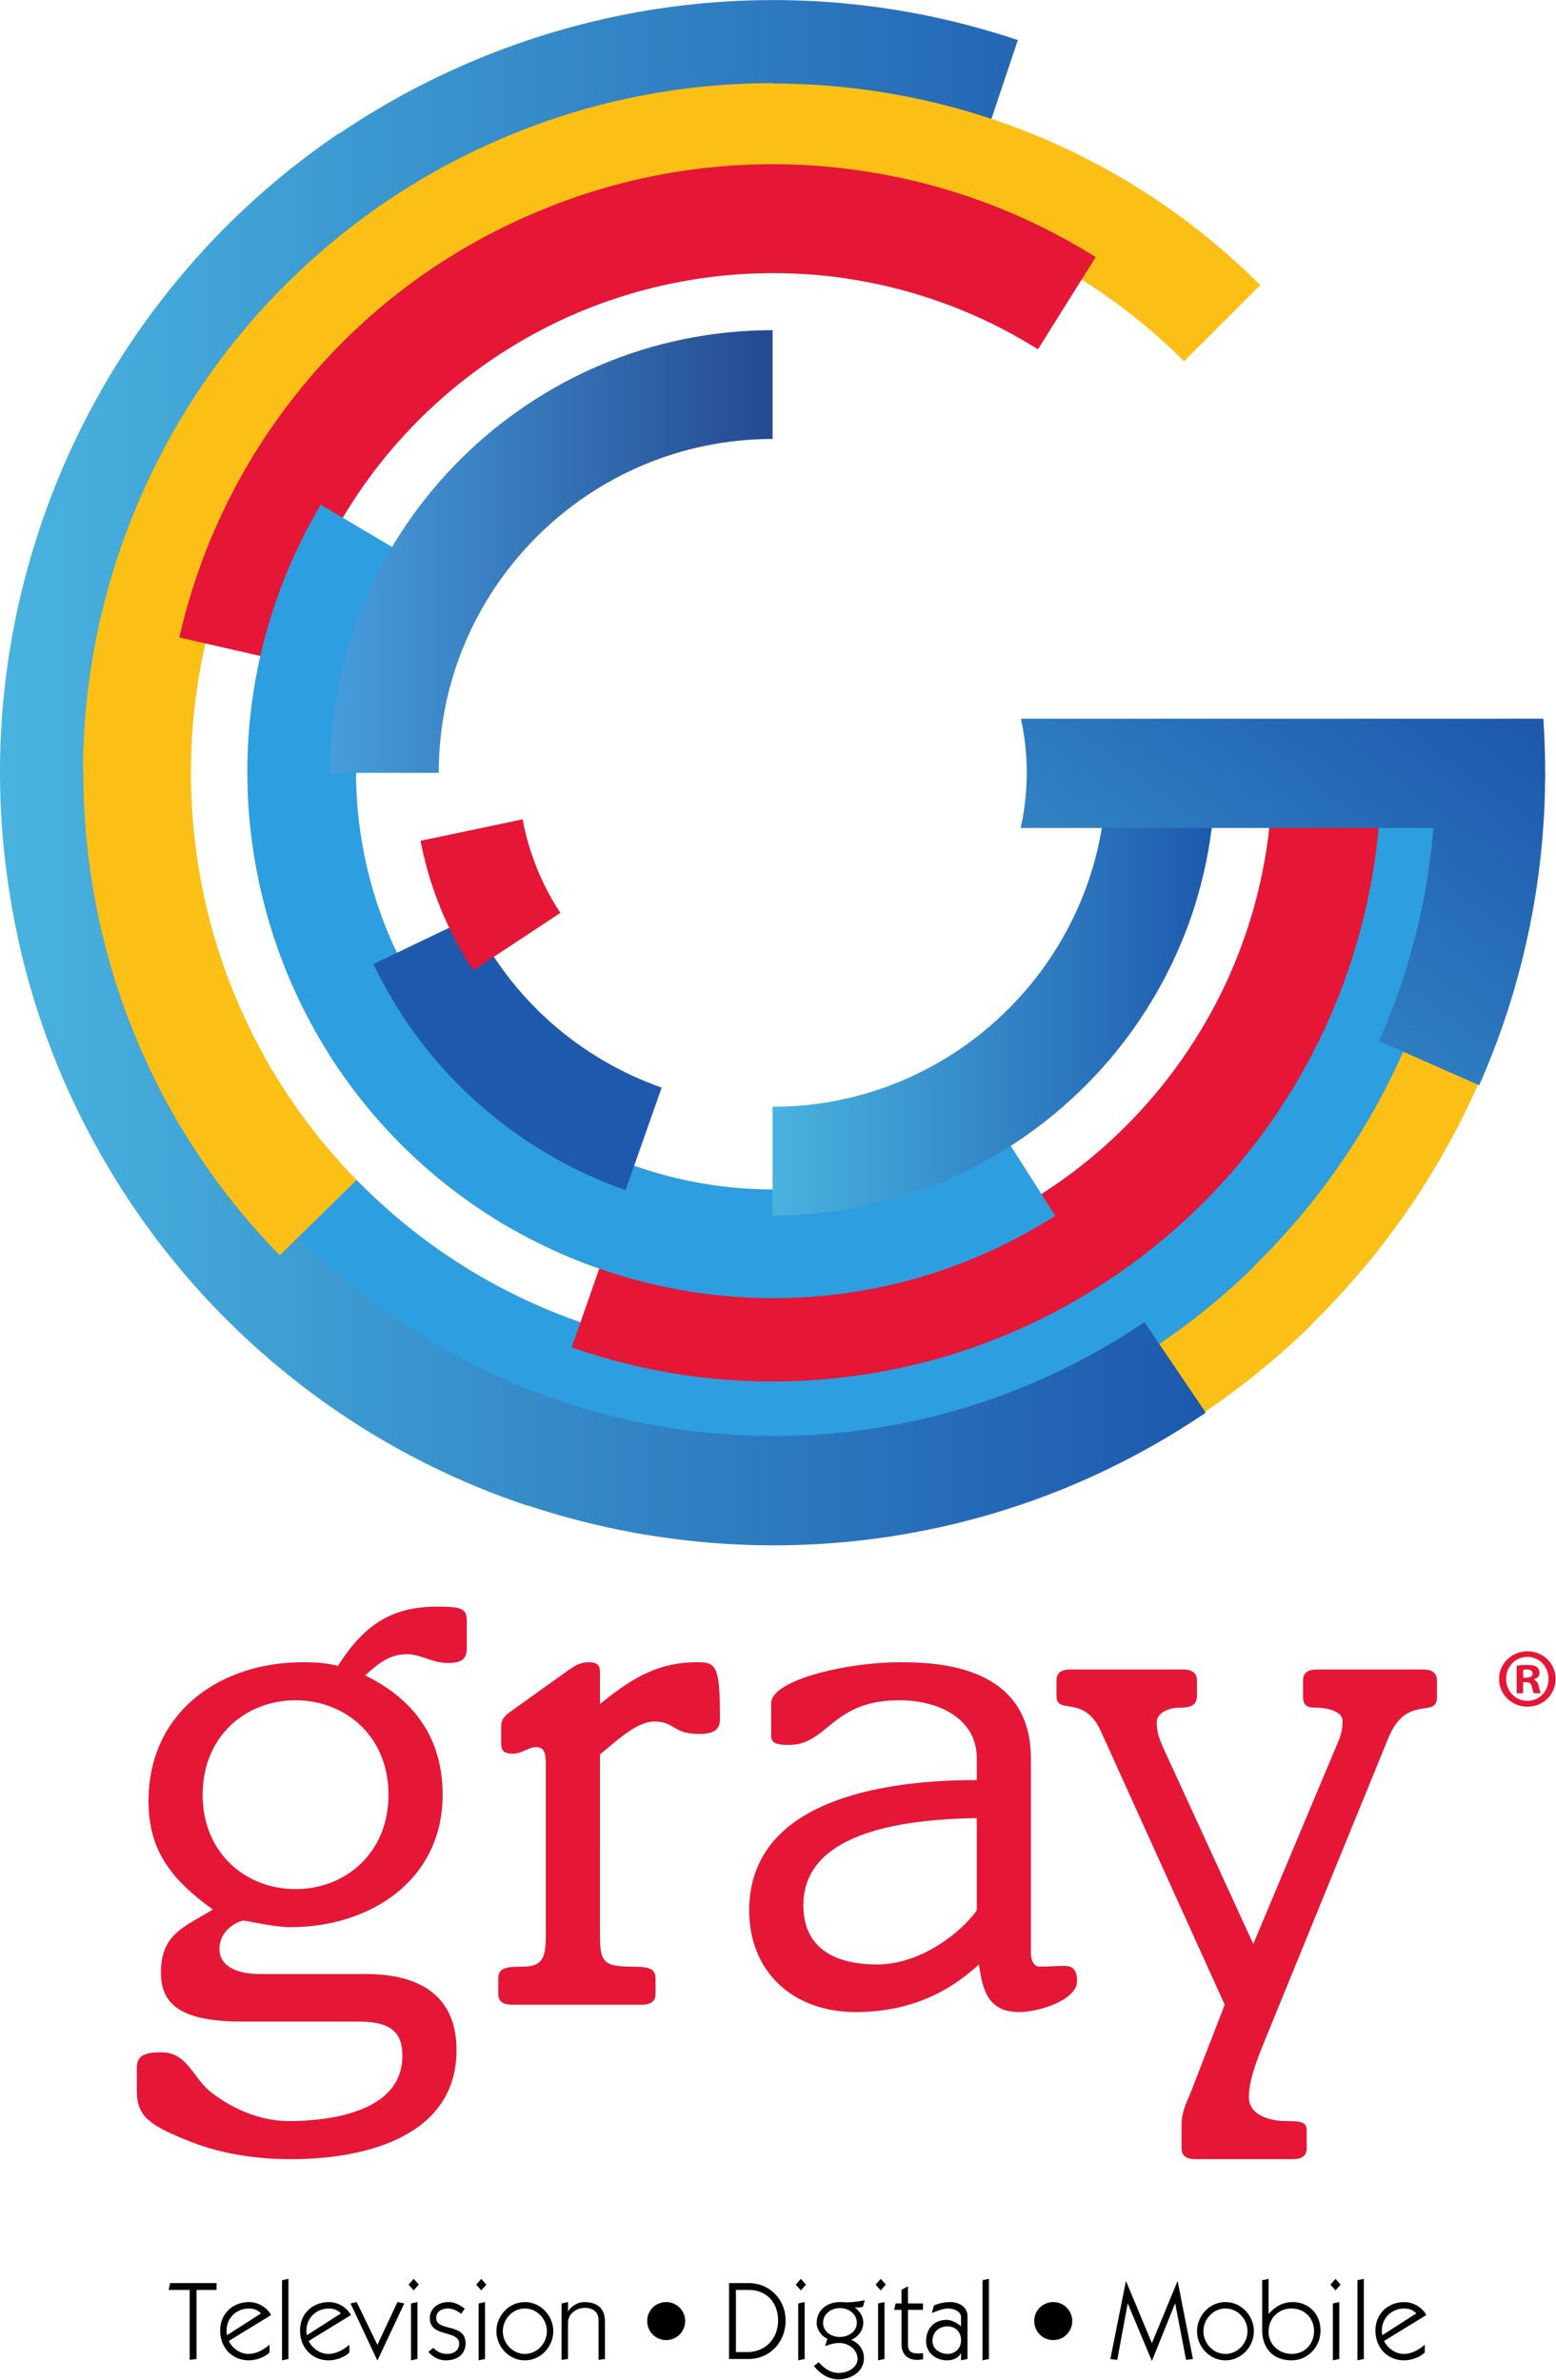
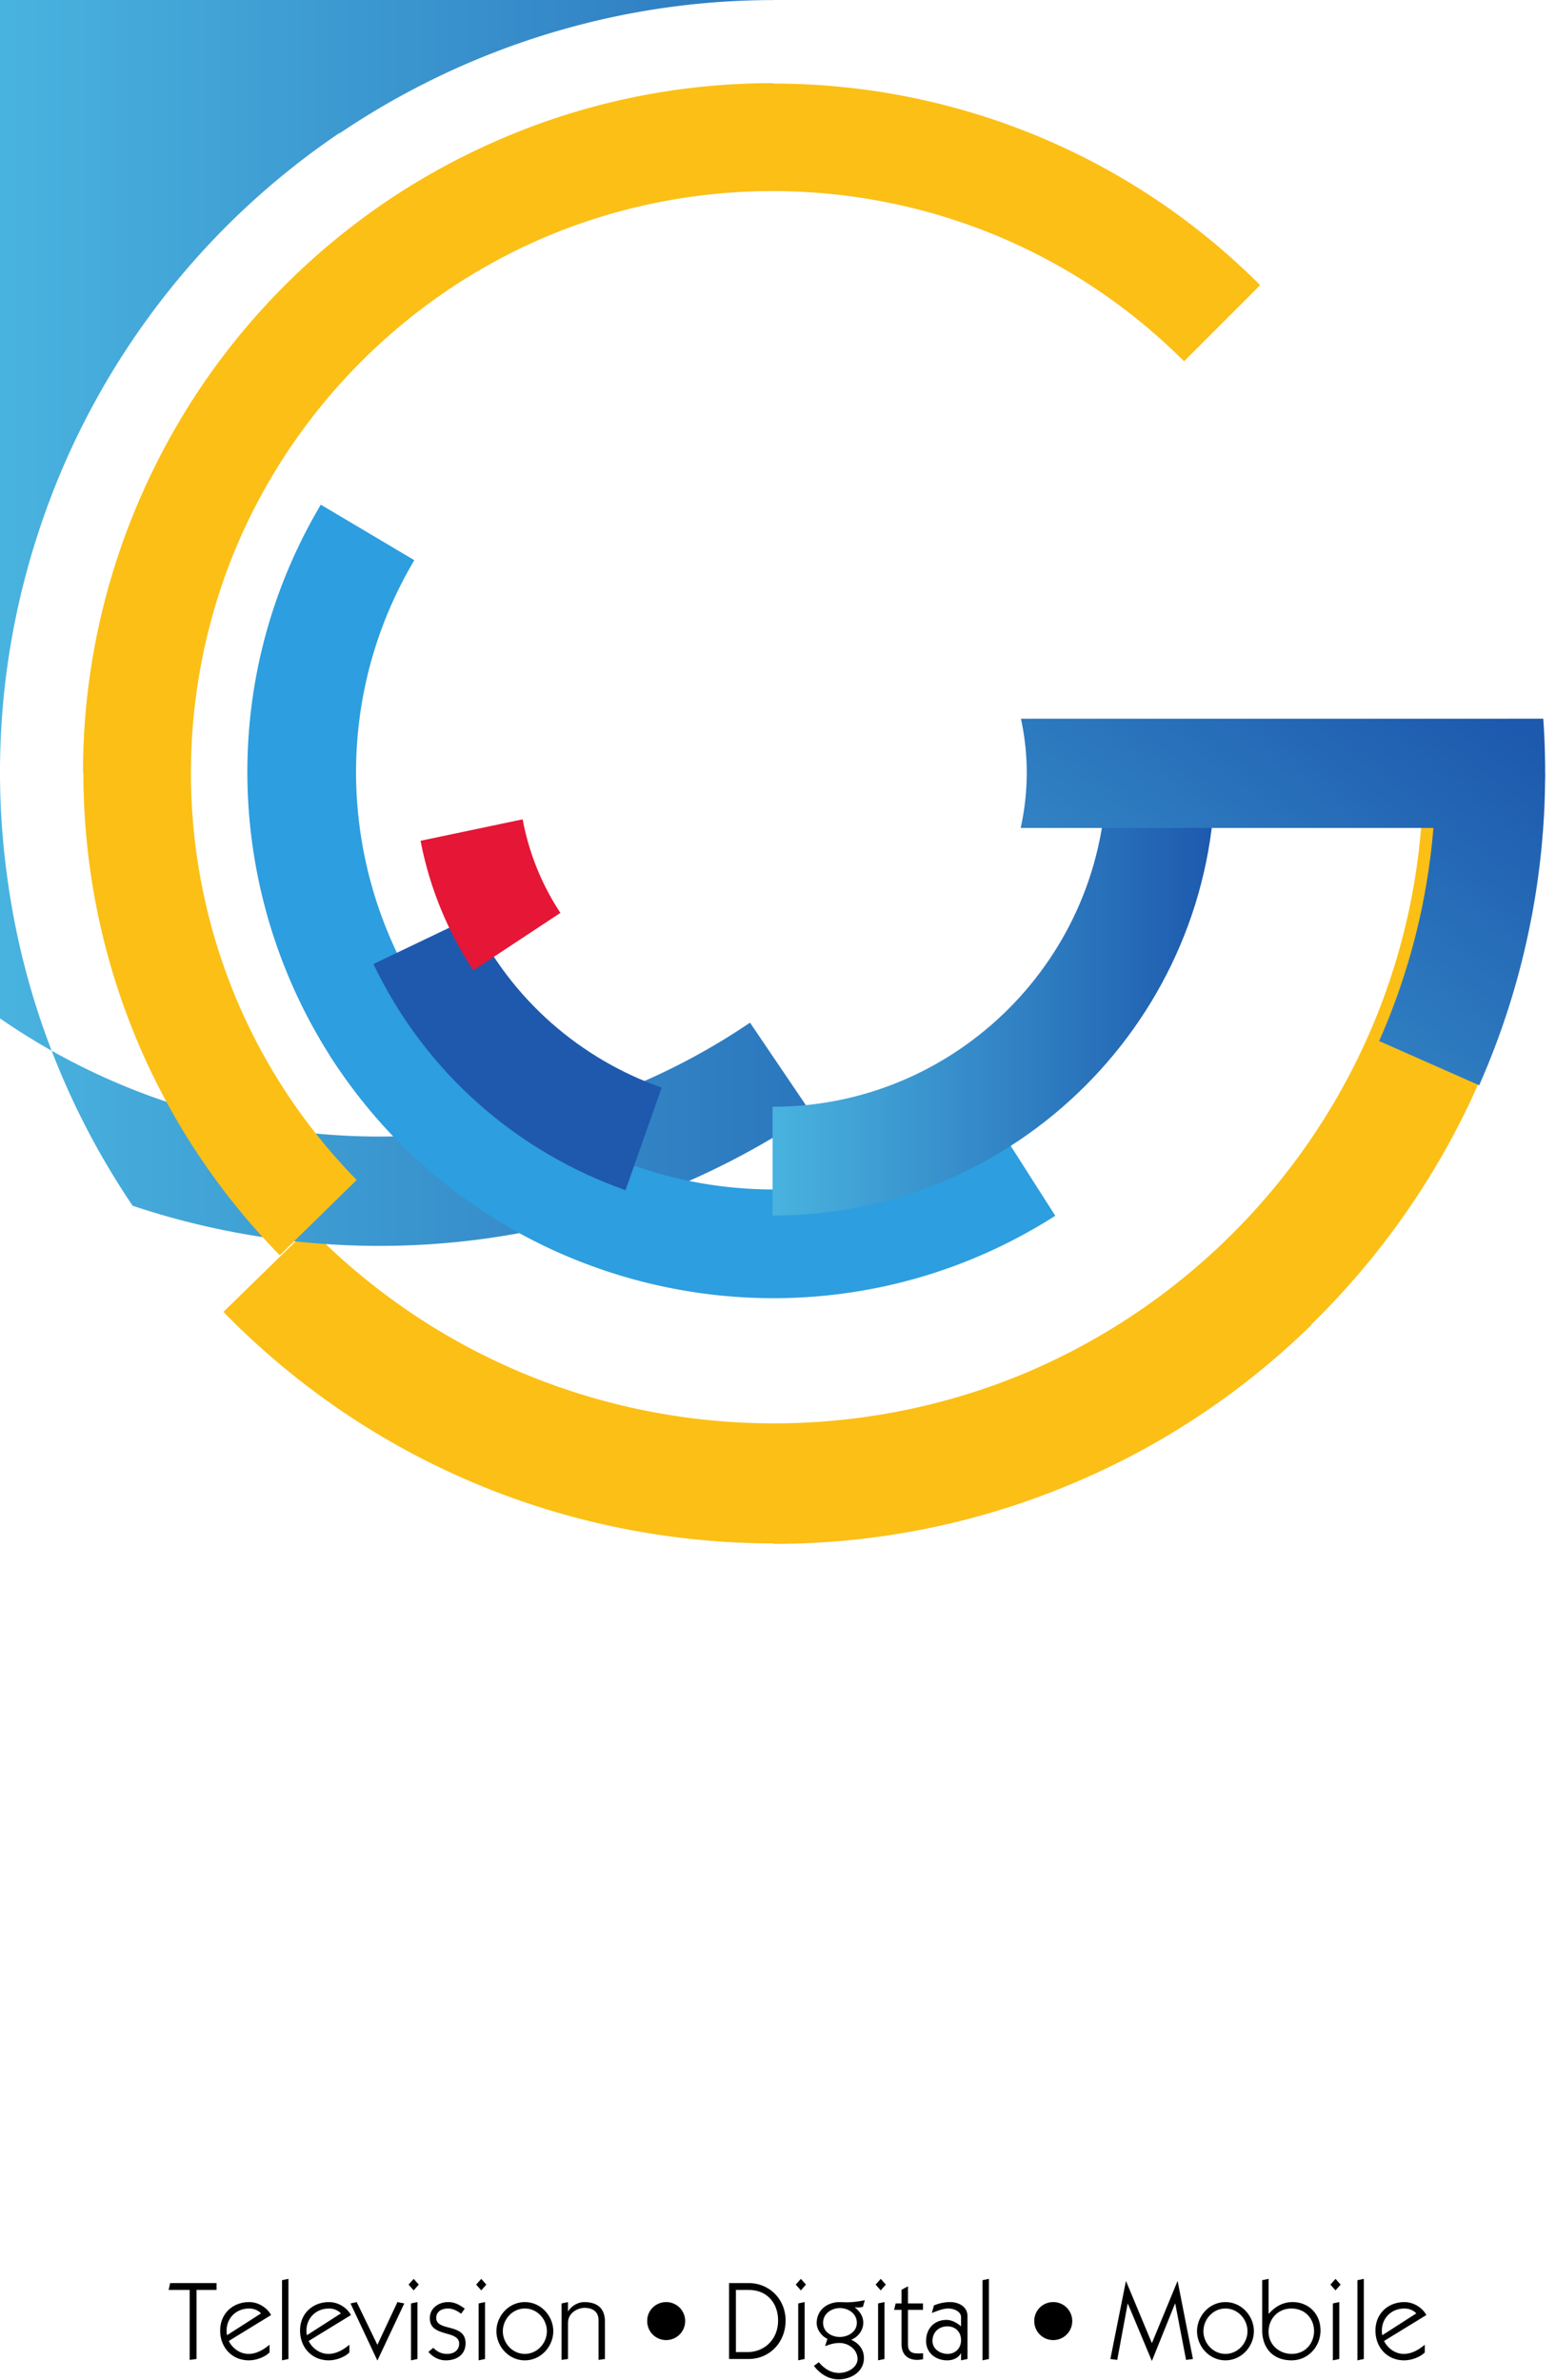
<svg xmlns="http://www.w3.org/2000/svg" xmlns:ns1="http://sodipodi.sourceforge.net/DTD/sodipodi-0.dtd" xmlns:ns2="http://www.inkscape.org/namespaces/inkscape" xmlns:xlink="http://www.w3.org/1999/xlink" height="215.722" viewBox="0 0 343.757 525.578" width="141.074" version="1.1" id="svg235" ns1:docname="4.svg" ns2:version="1.2.2 (732a01da63, 2022-12-09)" ns2:export-filename="destination_logo.png" ns2:export-xdpi="96" ns2:export-ydpi="96">
  <defs id="defs239" />
  <ns1:namedview id="namedview237" pagecolor="#ffffff" bordercolor="#000000" borderopacity="0.25" ns2:showpageshadow="2" ns2:pageopacity="0.0" ns2:pagecheckerboard="0" ns2:deskcolor="#d1d1d1" showgrid="false" ns2:zoom="1.906778" ns2:cx="133.209" ns2:cy="185.39127" ns2:window-width="1573" ns2:window-height="638" ns2:window-x="0" ns2:window-y="38" ns2:window-maximized="0" ns2:current-layer="svg235" />
  <linearGradient id="a">
    <stop offset="0" stop-color="#49b3df" id="stop182" />
    <stop offset="1" stop-color="#1d59ad" id="stop184" />
  </linearGradient>
  <linearGradient id="e" gradientTransform="matrix(62.81,-80.94,80.94,62.81,117.803,165.104)" gradientUnits="userSpaceOnUse" spreadMethod="pad" x1="0" x2="1" xlink:href="#a" y1="0" y2="0" />
  <linearGradient id="d" gradientUnits="userSpaceOnUse" spreadMethod="pad" x1="-592.963" x2="-437.974" xlink:href="#a" y1="467.925" y2="467.925" gradientTransform="matrix(0.354,0,0,0.354,305.858,-42.471)" />
  <linearGradient id="c" gradientUnits="userSpaceOnUse" spreadMethod="pad" x1="-747.972" x2="-592.968" y1="312.929" y2="312.929" gradientTransform="matrix(0.354,0,0,0.354,305.858,-42.471)">
    <stop offset="0" stop-color="#469ddc" id="stop189" />
    <stop offset="1" stop-color="#244990" id="stop191" />
  </linearGradient>
  <linearGradient id="b" gradientTransform="matrix(149.598,0,0,-149.598,-0.1,97.871)" gradientUnits="userSpaceOnUse" spreadMethod="pad" x1="0" x2="1" xlink:href="#a" y1="0" y2="0" />
  <g aria-label="MARKETING" style="line-height:1.25;-inkscape-font-specification:'Gotham Medium, Normal';font-variant-ligatures:normal;font-variant-caps:normal;font-variant-numeric:normal;font-variant-east-asian:normal" font-style="normal" font-variant="normal" font-weight="400" font-stretch="normal" font-size="113.551px" font-family="'Gotham Medium'" letter-spacing="0" word-spacing="0" fill="#000000" fill-opacity="1" stroke="none" stroke-width="2.839" id="g233" transform="translate(-1.7552148e-4,-3.299)" />
  <g id="g394" transform="matrix(1.781,0,0,1.781,-1.0358858e-8,0.018)">
    <g fill="#e51636" id="g197" transform="translate(-1.7551112e-4,-3.299)">
-       <path d="m 36.665,237.546 c 6.17,0 11.526,-4.449 11.526,-11.71 0,-7.26 -5.356,-11.708 -11.526,-11.708 -6.172,0 -11.529,4.447 -11.529,11.708 0,7.261 5.357,11.71 11.529,11.71 m 8.71,10.53 c 6.72,0 11.256,2.718 11.256,9.434 0,10.622 -11.162,13.53 -20.513,13.53 -4.9,0 -9.257,-0.823 -12.978,-2.364 -4.447,-1.817 -6.17,-2.9 -6.17,-6.082 v -2.812 c 0,-1.45 0.724,-1.998 2.993,-1.998 3.359,0 3.903,3.18 6.266,4.991 2.812,2.18 6.26,3.54 9.618,3.54 4.72,0 14.067,-0.997 14.067,-8.079 0,-2.54 -0.997,-4.261 -5.354,-4.261 H 30.13 c -7.353,0 -10.167,-1.905 -10.167,-6.083 0,-4.72 2.814,-5.627 6.446,-7.805 -4.994,-3.631 -7.987,-7.173 -7.987,-13.433 0,-11.074 8.894,-17.244 19.15,-17.244 1.634,0 2.904,0.092 4.356,0.453 3.36,-5.355 6.99,-7.349 12.252,-7.349 3.177,0 3.723,0.27 3.723,1.81 v 3.361 c 0,1.452 -0.82,1.817 -2.361,1.817 -1.996,0 -3.269,-1.089 -5.083,-1.089 -2.36,0 -3.811,1.45 -5.171,2.628 6.17,2.993 9.62,7.897 9.62,14.795 0,10.62 -8.986,16.429 -18.88,16.429 -2.087,0 -5.445,-0.814 -5.808,-0.814 -0.363,0 -2.996,0.901 -2.996,3.538 0,2.175 2.27,3.087 4.992,3.087 z m 29.047,-4.632 c 0,3.27 0.634,3.721 4.086,3.721 2.266,0 2.812,0.367 2.812,1.544 v 1.817 c 0,0.905 -0.546,1.357 -1.727,1.357 H 63.532 c -1.18,0 -1.727,-0.452 -1.727,-1.357 v -1.817 c 0,-1.177 0.546,-1.544 2.814,-1.544 2.36,0 3.087,-0.634 3.087,-3.721 v -21.512 c 0,-1.539 -0.363,-1.996 -1.27,-1.996 -0.818,0 -1.724,0.818 -2.815,0.818 -1.09,0 -1.451,-0.36 -1.451,-1.272 v -2.084 c 0,-0.636 0.181,-1.183 1.09,-1.817 l 6.986,-4.994 c 1,-0.725 1.725,-1.178 2.726,-1.178 0.997,0 1.45,0.269 1.45,1.178 v 3.995 c 3.356,-2.633 6.625,-5.173 12.071,-5.173 2.36,0 2.814,0.453 2.814,6.988 0,1.272 -0.545,1.906 -2.635,1.906 -3.264,0 -2.901,-1.541 -5.533,-1.541 -2.268,0 -4.994,2.72 -6.717,4.082 z m 46.743,-14.702 c -12.347,0.182 -21.512,2.993 -21.512,10.8 0,5.537 4.176,7.35 9.165,7.35 5.449,0 10.532,-4.08 12.347,-6.717 z m 6.714,16.7 c 0,1.089 0.453,1.723 1.089,1.723 0.91,0 1.996,-0.09 3.087,-0.09 1.089,0 1.544,0.542 1.544,1.906 0,2.27 -4.631,3.813 -7.172,3.813 -3.81,0 -4.536,-2.632 -4.991,-5.903 -4.176,3.818 -9.076,5.903 -15.34,5.903 -7.626,0 -13.16,-4.904 -13.16,-12.62 0,-12.429 13.797,-16.152 28.229,-16.152 v -2.724 c 0,-4.72 -4.45,-7.17 -9.622,-7.17 -8.44,0 -8.805,5.54 -13.705,5.54 -1.816,0 -2.18,-0.366 -2.18,-1.184 v -3.997 c 0,-2.805 9.078,-5.077 16.158,-5.077 5.99,0 16.063,1.09 16.063,11.982 z m 38.024,-25.959 c 0.542,-1.181 0.632,-1.994 0.632,-2.812 0,-1.091 -1.631,-1.635 -3.538,-1.635 -0.999,0 -1.362,-0.455 -1.362,-1.36 v -1.994 c 0,-0.91 0.545,-1.369 1.725,-1.369 h 13.16 c 1.18,0 1.727,0.46 1.727,1.369 v 2.088 c 0,2.72 -3.815,-0.547 -6.084,5.168 l -15.611,38.21 c -0.907,2.269 -1.633,4.36 -1.633,6.267 0,1.721 1.817,2.9 4.72,2.9 1.996,0 2.449,0.185 2.449,1.272 v 2.09 c 0,0.905 -0.542,1.36 -1.723,1.36 h -12.073 c -1.18,0 -1.723,-0.455 -1.723,-1.36 v -3 c 0,-1.63 0.818,-3.082 1.27,-4.26 l 4.084,-10.533 -15.337,-33.855 c -2.088,-4.712 -5.536,-1.994 -5.536,-4.443 v -1.904 c 0,-0.91 0.542,-1.369 1.723,-1.369 h 13.975 c 1.18,0 1.727,0.46 1.727,1.369 v 1.904 c 0,0.995 -0.546,1.45 -1.996,1.45 -1.817,0 -2.995,0.817 -2.995,1.816 0,1.36 0.363,2.086 0.813,3.177 l 11.166,24.321 z" id="path195" />
-     </g>
+       </g>
    <path d="m 191.45,96.041 -14.897,-0.011 c -0.024,33.47 -20.557,62.218 -49.682,74.347 -29.528,12.21 -64.842,6.106 -88.493,-18.126 l -10.664,10.41 c 18.655,19.11 43.433,28.696 68.237,28.715 v 0.053 a 94.998,94.998 0 0 0 36.588,-7.271 c 10.927,-4.51 21.183,-11.134 30.146,-19.885 l -0.037,-0.034 c 17.744,-17.33 28.786,-41.495 28.803,-68.198" fill="#fbbf16" stroke-width="0.354" id="path199" />
-     <path d="m 181.369,95.866 -13.352,-0.007 c -0.019,29.994 -18.422,55.758 -44.522,66.627 -26.464,10.944 -58.115,5.468 -79.31,-16.24 l -9.552,9.323 c 16.714,17.127 38.92,25.722 61.149,25.737 v 0.047 c 11.61,0.007 22.686,-2.315 32.788,-6.52 a 85.018,85.018 0 0 0 27.02,-17.816 l -0.032,-0.033 c 15.903,-15.529 25.796,-37.186 25.811,-61.118" fill="#2d9edf" stroke-width="0.354" id="path201" />
-     <path d="m 42.122,16.507 -0.024,-0.038 a 95.419,95.419 0 0 0 -23.068,22.032 95.517,95.517 0 0 0 -14.069,26.896 c -4.823,14.409 -6.014,29.165 -4.073,43.288 1.902,14.214 7.03,28.21 15.602,40.869 a 95.402,95.402 0 0 0 21.36,22.564 95.126,95.126 0 0 0 27.566,14.57 l 0.013,-0.037 c 27.344,9.118 58.484,5.888 84.14,-11.49 l -7.607,-11.233 c -29.923,20.267 -68.542,18.124 -95.872,-2.585 -17.448,-13.264 -28.825,-33.025 -31.763,-54.507 -2.844,-21.275 2.735,-43.12 15.762,-60.468 20.711,-27.491 57.464,-40.072 91.856,-28.56 l 4.31,-12.866 A 95.31,95.31 0 0 0 95.92,-0.022 c -19.347,0 -38.081,5.91 -53.798,16.53" fill="url(#b)" stroke-width="0.354" id="path203" style="fill:url(#b)" />
+     <path d="m 42.122,16.507 -0.024,-0.038 a 95.419,95.419 0 0 0 -23.068,22.032 95.517,95.517 0 0 0 -14.069,26.896 c -4.823,14.409 -6.014,29.165 -4.073,43.288 1.902,14.214 7.03,28.21 15.602,40.869 l 0.013,-0.037 c 27.344,9.118 58.484,5.888 84.14,-11.49 l -7.607,-11.233 c -29.923,20.267 -68.542,18.124 -95.872,-2.585 -17.448,-13.264 -28.825,-33.025 -31.763,-54.507 -2.844,-21.275 2.735,-43.12 15.762,-60.468 20.711,-27.491 57.464,-40.072 91.856,-28.56 l 4.31,-12.866 A 95.31,95.31 0 0 0 95.92,-0.022 c -19.347,0 -38.081,5.91 -53.798,16.53" fill="url(#b)" stroke-width="0.354" id="path203" style="fill:url(#b)" />
    <path d="m 95.835,10.327 v -0.047 c -12.58,0 -24.536,2.73 -35.303,7.63 a 85.113,85.113 0 0 0 -24.52,16.78 l -0.007,-0.008 c -0.14,0.141 -0.277,0.282 -0.418,0.42 -0.077,0.08 -0.158,0.154 -0.235,0.23 l 10e-4,0.004 a 85.01,85.01 0 0 0 -16.601,23.42 c -0.007,0.008 -0.007,0.013 -0.013,0.017 -0.24,0.5 -0.472,1 -0.7,1.503 -0.122,0.267 -0.244,0.532 -0.363,0.803 -0.105,0.241 -0.212,0.478 -0.316,0.72 a 85.06,85.06 0 0 0 -7.062,34.015 h 0.046 c 0,21.597 8.094,43.21 24.36,59.828 l 9.541,-9.338 c -20.775,-21.228 -25.769,-52.114 -15.147,-77.99 0.012,-0.027 0.023,-0.057 0.034,-0.085 0.156,-0.376 0.318,-0.75 0.482,-1.12 0.111,-0.263 0.227,-0.53 0.344,-0.793 0.062,-0.139 0.126,-0.277 0.19,-0.418 7.235,-15.827 20.026,-28.602 35.865,-35.814 0.196,-0.09 0.393,-0.175 0.591,-0.265 0.263,-0.113 0.53,-0.23 0.794,-0.35 26.326,-11.244 58.028,-6.144 79.477,15.304 l 9.441,-9.441 c -16.675,-16.676 -38.582,-25.009 -60.482,-25.004" fill="#fbbf16" stroke-width="0.354" id="path205" />
-     <path d="m 106.848,34.813 c 0.316,0.056 0.634,0.12 0.95,0.18 0.14,0.028 0.281,0.051 0.422,0.081 0.449,0.094 0.897,0.188 1.345,0.292 a 61.656,61.656 0 0 1 19.185,7.919 l 7.163,-11.426 a 75.116,75.116 0 0 0 -23.29,-9.63 c -0.005,0 -0.008,0 -0.012,-0.005 a 71.018,71.018 0 0 0 -1.73,-0.37 c -0.14,-0.032 -0.285,-0.055 -0.428,-0.085 a 66.67,66.67 0 0 0 -2.197,-0.397 75.06,75.06 0 0 0 -41.369,4.765 75.07,75.07 0 0 0 -31.189,24.067 c -0.028,0.038 -0.055,0.075 -0.081,0.113 -0.286,0.374 -0.568,0.754 -0.848,1.14 -0.155,0.216 -0.313,0.434 -0.465,0.654 l -0.48,0.676 a 109.75,109.75 0 0 0 -0.959,1.414 75.039,75.039 0 0 0 -10.617,24.825 l 13.147,3.001 a 61.734,61.734 0 0 1 8.725,-20.392 l 0.13,-0.197 c 0.218,-0.327 0.44,-0.649 0.66,-0.967 0.126,-0.18 0.254,-0.363 0.382,-0.542 a 85.352,85.352 0 0 1 1.155,-1.578 62.403,62.403 0 0 1 25.596,-19.757 62.372,62.372 0 0 1 33.957,-3.93 c 0.282,0.051 0.566,0.1 0.848,0.15 M 98.606,157.743 a 78.49,78.49 0 0 1 -0.967,0.036 c -0.143,0.005 -0.286,0.008 -0.427,0.008 a 61.69,61.69 0 0 1 -21.84,-3.456 l -4.452,12.728 a 75.046,75.046 0 0 0 24.84,4.234 h 0.013 c 0.594,0 1.18,-0.007 1.772,-0.02 0.143,0 0.288,-0.006 0.433,-0.01 0.423,-0.014 0.844,-0.03 1.266,-0.048 0.32,-0.017 0.64,-0.034 0.963,-0.053 0.22,-0.011 0.438,-0.026 0.66,-0.043 14.327,-0.946 27.577,-5.905 38.627,-13.768 a 75.065,75.065 0 0 0 25.086,-30.382 c 0.017,-0.039 0.034,-0.084 0.053,-0.122 a 77.828,77.828 0 0 0 0.886,-2.043 c 0.105,-0.254 0.211,-0.506 0.312,-0.764 0.18,-0.434 0.348,-0.87 0.514,-1.305 0.034,-0.1 0.075,-0.192 0.11,-0.288 a 75.134,75.134 0 0 0 4.858,-26.56 l -13.488,-0.015 a 61.846,61.846 0 0 1 -3.474,20.405 c -0.168,0.477 -0.341,0.95 -0.519,1.416 -0.027,0.073 -0.053,0.147 -0.083,0.22 -0.14,0.367 -0.284,0.728 -0.427,1.09 l -0.252,0.614 c -0.087,0.207 -0.177,0.416 -0.265,0.62 -0.151,0.355 -0.305,0.707 -0.46,1.053 a 62.36,62.36 0 0 1 -20.636,25.053 c -9.286,6.572 -20.291,10.545 -31.77,11.324 -0.157,0.012 -0.315,0.024 -0.475,0.03 l -0.858,0.045" fill="#e51636" stroke-width="0.354" id="path207" />
    <path d="m 130.904,150.741 -7.257,-11.369 c -17.086,10.91 -38.217,10.48 -54.515,0.684 a 46.363,46.363 0 0 1 -1.764,-1.113 c -0.12,-0.077 -0.237,-0.158 -0.354,-0.235 a 57.072,57.072 0 0 1 -1.832,-1.285 c -0.088,-0.064 -0.175,-0.126 -0.263,-0.194 a 55.82,55.82 0 0 1 -1.804,-1.41 c -0.072,-0.057 -0.149,-0.123 -0.224,-0.18 a 50.319,50.319 0 0 1 -1.731,-1.5 l -0.216,-0.196 a 56.69,56.69 0 0 1 -1.637,-1.562 l -0.216,-0.22 a 50.094,50.094 0 0 1 -1.537,-1.625 c -0.073,-0.079 -0.143,-0.16 -0.216,-0.24 a 49.784,49.784 0 0 1 -1.635,-1.918 c -0.48,-0.596 -0.95,-1.198 -1.4,-1.809 -0.037,-0.051 -0.073,-0.102 -0.114,-0.153 -11.879,-16.211 -13.685,-38.63 -2.794,-56.975 l -11.602,-6.883 c -12.957,21.831 -11.654,48.236 1.123,68.322 l -0.008,0.008 a 59.18,59.18 0 0 0 1.535,2.284 c 0.02,0.026 0.034,0.051 0.052,0.077 0.256,0.36 0.512,0.726 0.777,1.08 l 0.215,0.295 c 0.224,0.305 0.455,0.61 0.686,0.911 0.106,0.141 0.217,0.28 0.322,0.419 l 0.638,0.803 c 0.133,0.164 0.263,0.324 0.397,0.486 0.203,0.246 0.404,0.491 0.609,0.733 l 0.45,0.523 c 0.199,0.23 0.395,0.452 0.598,0.68 0.162,0.18 0.318,0.36 0.478,0.532 0.201,0.222 0.406,0.444 0.607,0.66 l 0.497,0.521 c 0.207,0.218 0.416,0.433 0.626,0.645 0.166,0.17 0.335,0.34 0.501,0.508 0.216,0.21 0.432,0.425 0.65,0.634 l 0.501,0.48 c 0.229,0.214 0.453,0.427 0.679,0.632 0.17,0.156 0.34,0.308 0.508,0.466 l 0.698,0.617 a 204.875,204.875 0 0 0 1.228,1.048 c 0.181,0.147 0.358,0.295 0.54,0.444 0.235,0.19 0.472,0.376 0.71,0.564 0.193,0.153 0.383,0.303 0.58,0.454 0.224,0.171 0.448,0.344 0.674,0.515 0.218,0.158 0.433,0.322 0.65,0.478 0.202,0.154 0.405,0.299 0.61,0.442 0.252,0.175 0.504,0.359 0.758,0.532 0.16,0.113 0.322,0.222 0.484,0.333 0.306,0.205 0.613,0.414 0.925,0.617 0.09,0.06 0.181,0.12 0.275,0.177 0.724,0.47 1.458,0.933 2.208,1.381 l 0.005,-0.011 c 20.493,12.116 46.925,12.558 68.326,-1.108" fill="#2d9edf" stroke-width="0.354" id="path209" />
-     <path d="m 40.935,95.359 v 0.459 h 13.488 c 0,-22.84 18.576,-41.41 41.411,-41.41 v -13.491 c -30.117,0 -54.65,24.383 -54.9,54.443" fill="url(#c)" stroke-width="0.354" id="path211" style="fill:url(#c)" />
    <path d="m 137.246,95.813 c 0,22.834 -18.572,41.412 -41.41,41.414 v 13.49 c 30.274,0 54.9,-24.635 54.898,-54.904 z" fill="url(#d)" stroke-width="0.354" id="path213" style="fill:url(#d)" />
    <path d="m 77.593,147.571 c -13.26,-4.676 -24.737,-14.392 -31.274,-28.047 l 12.164,-5.82 c 4.932,10.295 13.591,17.624 23.594,21.147 z" fill="#1e59ae" stroke-width="0.354" id="path215" />
    <path d="m 183.9,89.101 h -57.26 a 31.373,31.373 0 0 1 -0.033,13.546 h 51.202 c -0.025,0.293 -0.053,0.587 -0.083,0.876 -0.047,0.478 -0.09,0.96 -0.143,1.439 a 81.179,81.179 0 0 1 -1.076,6.947 h 0.005 a 82.484,82.484 0 0 1 -2.957,10.869 h 0.001 a 84.414,84.414 0 0 1 -2.48,6.298 l 12.408,5.482 a 95.254,95.254 0 0 0 6.515,-20.956 c 0.015,-0.05 0.024,-0.098 0.035,-0.146 0.072,-0.384 0.134,-0.777 0.205,-1.163 0.049,-0.288 0.102,-0.574 0.151,-0.858 0.008,-0.054 0.013,-0.111 0.024,-0.163 0.44,-2.698 0.766,-5.401 0.967,-8.095 0.014,-0.124 0.024,-0.248 0.032,-0.37 0.017,-0.217 0.03,-0.437 0.043,-0.65 0.062,-0.917 0.113,-1.828 0.143,-2.744 0.013,-0.372 0.021,-0.745 0.032,-1.117 0.011,-0.36 0.017,-0.715 0.021,-1.074 0.005,-0.386 0.022,-0.768 0.024,-1.146 v -0.207 h -0.011 v -0.13 -0.807 c -0.001,-0.23 -0.008,-0.46 -0.013,-0.688 a 93.732,93.732 0 0 0 -0.216,-5.151 z" fill="url(#e)" stroke-width="0.354" id="path217" style="fill:url(#e)" />
    <path d="m 64.835,101.579 a 31.375,31.375 0 0 0 4.682,11.603 l -10.799,7.124 a 44.185,44.185 0 0 1 -6.548,-16.067 z" fill="#e51636" stroke-width="0.354" id="path219" />
    <path d="m 24.377,292.519 -0.852,0.113 v -8.678 h -2.61 l 0.193,-0.848 h 5.754 v 0.848 h -2.485 z m 8.001,-5.653 c -0.316,-0.346 -0.837,-0.606 -1.467,-0.606 -1.625,0 -2.803,1.191 -2.803,2.746 0,0.181 0.013,0.386 0.056,0.563 z m -3.995,3.416 c 0.274,0.632 1.166,1.606 2.443,1.606 1.003,0 1.868,-0.521 2.609,-1.138 v 0.96 c -0.607,0.603 -1.702,0.976 -2.554,0.976 -2.128,0 -3.57,-1.612 -3.57,-3.693 0,-2.086 1.54,-3.527 3.6,-3.527 1.26,0 2.302,0.811 2.716,1.605 z m 7.397,2.237 -0.796,0.167 v -9.938 l 0.796,-0.167 z m 6.505,-5.653 c -0.316,-0.346 -0.837,-0.606 -1.471,-0.606 -1.619,0 -2.8,1.191 -2.8,2.746 0,0.181 0.015,0.386 0.058,0.563 z m -3.993,3.416 c 0.274,0.632 1.166,1.606 2.44,1.606 1.004,0 1.87,-0.521 2.61,-1.138 v 0.96 c -0.607,0.603 -1.702,0.976 -2.552,0.976 -2.126,0 -3.57,-1.612 -3.57,-3.693 0,-2.086 1.536,-3.527 3.594,-3.527 1.266,0 2.307,0.811 2.72,1.605 z m 8.521,0.482 2.485,-5.3 0.85,0.165 -3.32,7.058 h -0.028 l -3.321,-7.058 0.768,-0.164 z m 4.172,1.922 v -7.058 l 0.796,-0.165 v 7.056 z m 0.96,-9.392 -0.63,0.716 -0.634,-0.716 0.635,-0.71 z m 1.797,7.843 c 0.523,0.489 0.988,0.751 1.729,0.751 0.811,0 1.484,-0.423 1.484,-1.277 0,-1.727 -3.638,-0.728 -3.638,-3.142 0,-1.262 1.097,-2.005 2.278,-2.005 0.839,0 1.4,0.344 2.058,0.811 l -0.45,0.63 c -0.483,-0.354 -1.019,-0.647 -1.65,-0.647 -0.78,0 -1.44,0.387 -1.44,1.168 0,1.732 3.636,0.591 3.636,3.14 0,1.444 -1.11,2.12 -2.455,2.12 -0.85,0 -1.62,-0.418 -2.154,-1.046 z m 5.628,1.549 v -7.058 l 0.796,-0.165 v 7.056 z m 0.96,-9.392 -0.632,0.716 -0.632,-0.716 0.632,-0.71 z m 2.044,5.781 c 0,1.469 1.18,2.812 2.73,2.812 1.553,0 2.733,-1.343 2.733,-2.812 0,-1.467 -1.18,-2.816 -2.732,-2.816 -1.55,0 -2.73,1.35 -2.73,2.816 m 6.257,0 c 0,1.851 -1.497,3.61 -3.527,3.61 -2.03,0 -3.527,-1.759 -3.527,-3.61 0,-1.853 1.496,-3.61 3.527,-3.61 2.03,0 3.527,1.757 3.527,3.61 m 1.028,3.556 v -7.002 l 0.797,-0.163 v 1.134 h 0.026 c 0.371,-0.615 1.155,-1.134 1.99,-1.134 1.334,0 2.566,0.519 2.566,2.43 v 4.622 l -0.794,0.113 v -4.912 c 0,-1.004 -0.645,-1.54 -1.745,-1.54 -0.753,0 -2.043,0.55 -2.043,1.88 v 4.459 z m 12.983,-2.458 a 2.34,2.34 0 0 1 -2.36,-2.36 c -0.016,-1.293 1.028,-2.35 2.36,-2.35 a 2.345,2.345 0 0 1 2.346,2.35 2.348,2.348 0 0 1 -2.346,2.36 m 8.644,1.495 h 1.388 c 2.235,0 3.842,-1.661 3.842,-3.911 0,-2.17 -1.37,-3.8 -3.635,-3.8 h -1.595 z m -0.85,-8.563 h 2.417 c 2.579,0 4.594,1.991 4.594,4.652 0,2.677 -1.96,4.763 -4.594,4.763 h -2.417 z m 8.577,9.581 v -7.058 l 0.796,-0.165 v 7.056 z m 0.96,-9.392 -0.63,0.716 -0.633,-0.716 0.634,-0.71 z m 2.126,4.74 c 0,1.125 1.029,1.753 2.073,1.753 1.016,0 2.113,-0.628 2.113,-1.753 0,-1.155 -1.07,-1.828 -2.1,-1.828 -1.03,0 -2.086,0.673 -2.086,1.828 m -0.536,4.887 c 0.649,0.738 1.415,1.328 2.515,1.328 1.11,0 2.293,-0.7 2.293,-1.73 0,-1.178 -1.127,-1.985 -2.227,-1.985 -0.657,0 -1.18,0.16 -1.798,0.395 l 0.29,-0.91 c -0.717,-0.311 -1.331,-1.152 -1.331,-1.947 0,-1.646 1.317,-2.606 2.867,-2.606 0.275,0 0.561,0.025 0.837,0.025 0.77,0 1.526,-0.109 2.265,-0.258 l -0.23,0.809 a 1.826,1.826 0 0 1 -0.607,0.092 1.66,1.66 0 0 1 -0.371,-0.037 l -0.026,0.028 c 0.59,0.476 1.042,1.085 1.042,1.892 0,0.95 -0.632,1.77 -1.497,2.115 0.95,0.436 1.58,1.192 1.58,2.278 0,1.66 -1.552,2.635 -3.158,2.635 -1.276,0 -2.359,-0.754 -3.046,-1.672 z m 7.356,-0.235 v -7.058 l 0.796,-0.165 v 7.056 z m 0.96,-9.392 -0.63,0.716 -0.631,-0.716 0.632,-0.71 z m 1.95,0.647 0.797,-0.436 v 2.124 h 1.866 v 0.797 h -1.866 v 4.255 c 0,0.839 0.357,1.15 1.234,1.15 0.22,0 0.423,0 0.645,-0.025 v 0.738 a 3.644,3.644 0 0 1 -0.713,0.086 c -1.262,0 -1.962,-0.728 -1.962,-1.964 v -4.24 h -0.92 l 0.19,-0.797 h 0.73 z m 5.723,7.946 c 0.974,0 1.661,-0.726 1.661,-1.701 0,-1.017 -0.7,-1.715 -1.688,-1.715 -1.057,0 -1.856,0.715 -1.856,1.813 0,1.014 0.963,1.603 1.883,1.603 m -1.703,-6.01 a 5.265,5.265 0 0 1 2.006,-0.414 c 1.068,0 2.157,0.564 2.157,1.746 v 5.31 l -0.799,0.167 v -0.863 h -0.027 c -0.274,0.504 -0.878,0.863 -1.69,0.863 -1.415,0 -2.619,-0.906 -2.619,-2.402 0,-1.525 1,-2.61 2.524,-2.61 0.687,0 1.345,0.385 1.812,0.797 v -1.15 c 0,-0.581 -0.7,-1.062 -1.62,-1.062 -0.66,0 -1.4,0.342 -2.003,0.549 z m 6.82,6.642 -0.793,0.167 v -9.938 l 0.792,-0.167 z m 7.987,-2.346 a 2.342,2.342 0 0 1 -2.36,-2.36 c -0.014,-1.293 1.028,-2.35 2.36,-2.35 a 2.347,2.347 0 0 1 2.349,2.35 2.35,2.35 0 0 1 -2.349,2.36 m 15.398,-7.288 h 0.03 l 1.893,9.635 -0.854,0.113 -1.34,-6.977 h -0.032 l -2.855,7.084 h -0.025 l -2.966,-7.084 h -0.025 l -1.292,6.977 -0.852,-0.113 1.922,-9.635 h 0.03 l 3.198,7.673 z m 3.225,6.19 c 0,1.469 1.179,2.812 2.73,2.812 1.553,0 2.733,-1.343 2.733,-2.812 0,-1.467 -1.18,-2.816 -2.732,-2.816 -1.552,0 -2.73,1.35 -2.73,2.816 m 6.257,0 c 0,1.851 -1.497,3.61 -3.527,3.61 -2.028,0 -3.525,-1.759 -3.525,-3.61 0,-1.853 1.497,-3.61 3.525,-3.61 2.03,0 3.527,1.757 3.527,3.61 m 4.692,2.812 c 1.62,0 2.72,-1.193 2.773,-2.784 0,-1.652 -1.165,-2.844 -2.816,-2.844 -1.575,0 -2.826,1.192 -2.826,2.885 0,1.618 1.319,2.743 2.869,2.743 m -3.664,-9.14 0.795,-0.164 v 4.351 c 0.826,-0.92 1.77,-1.471 2.982,-1.471 1.892,0 3.457,1.36 3.457,3.53 0,2.004 -1.55,3.693 -3.583,3.693 -2.306,0 -3.65,-1.497 -3.65,-3.76 z m 8.769,9.939 v -7.058 l 0.797,-0.165 v 7.056 z m 0.961,-9.392 -0.632,0.716 -0.632,-0.716 0.632,-0.71 z m 2.88,9.225 -0.795,0.167 v -9.938 l 0.795,-0.167 z m 6.506,-5.653 c -0.316,-0.346 -0.836,-0.606 -1.47,-0.606 -1.619,0 -2.8,1.191 -2.8,2.746 0,0.181 0.013,0.386 0.058,0.563 z m -3.992,3.416 c 0.271,0.632 1.166,1.606 2.44,1.606 1.002,0 1.868,-0.521 2.607,-1.138 v 0.96 c -0.602,0.603 -1.7,0.976 -2.551,0.976 -2.129,0 -3.57,-1.612 -3.57,-3.693 0,-2.086 1.54,-3.527 3.595,-3.527 1.264,0 2.308,0.811 2.72,1.605 z" stroke-width="0.354" id="path221" />
-     <path d="m 188.948,208.025 h 0.376 c 0.435,0 0.79,-0.145 0.79,-0.5 0,-0.311 -0.229,-0.518 -0.73,-0.518 -0.21,0 -0.355,0.019 -0.436,0.04 z m -0.021,1.934 h -0.79 v -3.414 c 0.311,-0.06 0.751,-0.1 1.31,-0.1 0.645,0 0.936,0.1 1.185,0.248 0.19,0.147 0.336,0.416 0.336,0.749 0,0.374 -0.293,0.666 -0.71,0.792 v 0.04 c 0.334,0.127 0.522,0.374 0.624,0.833 0.103,0.519 0.169,0.728 0.252,0.852 h -0.854 c -0.107,-0.124 -0.166,-0.435 -0.273,-0.828 -0.06,-0.376 -0.27,-0.543 -0.707,-0.543 h -0.373 z m -2.101,-1.789 c 0,1.518 1.123,2.729 2.664,2.729 1.495,0 2.598,-1.211 2.598,-2.708 0,-1.52 -1.103,-2.745 -2.62,-2.745 -1.52,0 -2.642,1.225 -2.642,2.724 m 6.136,0 c 0,1.936 -1.516,3.454 -3.493,3.454 -1.956,0 -3.518,-1.518 -3.518,-3.454 0,-1.894 1.562,-3.412 3.518,-3.412 1.977,0 3.493,1.518 3.493,3.412" fill="#e51636" stroke-width="0.354" id="path223" />
  </g>
</svg>